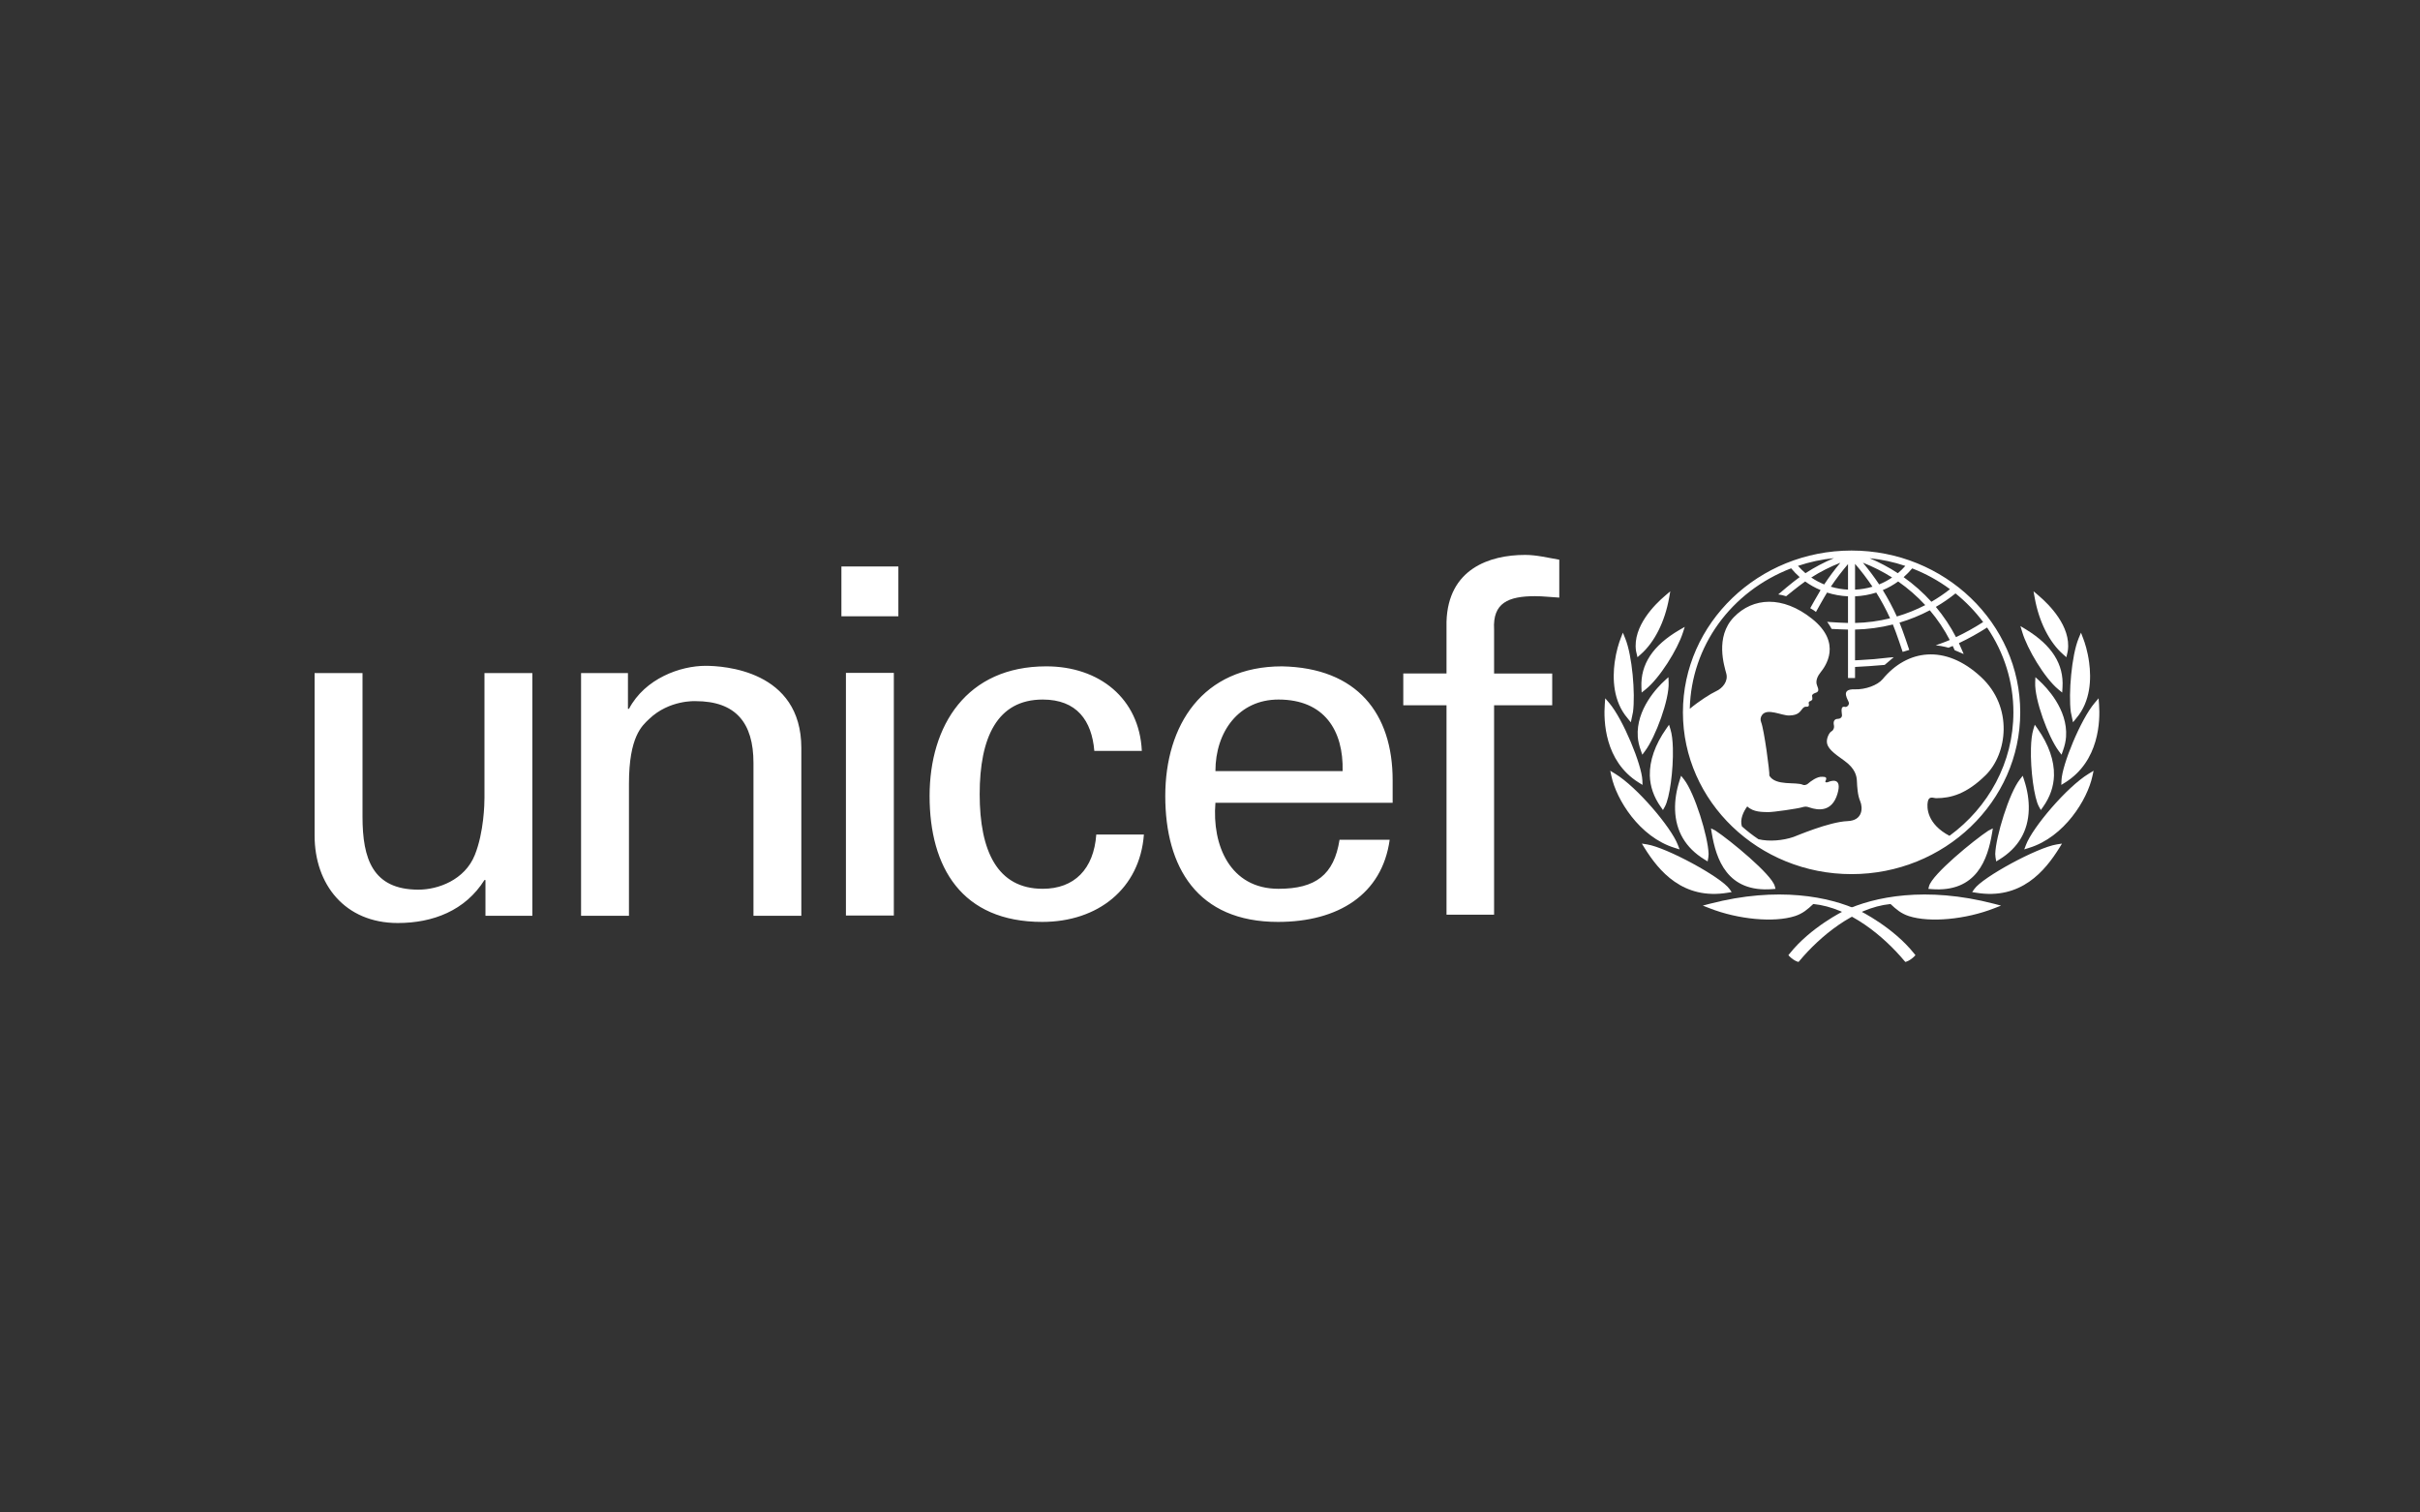
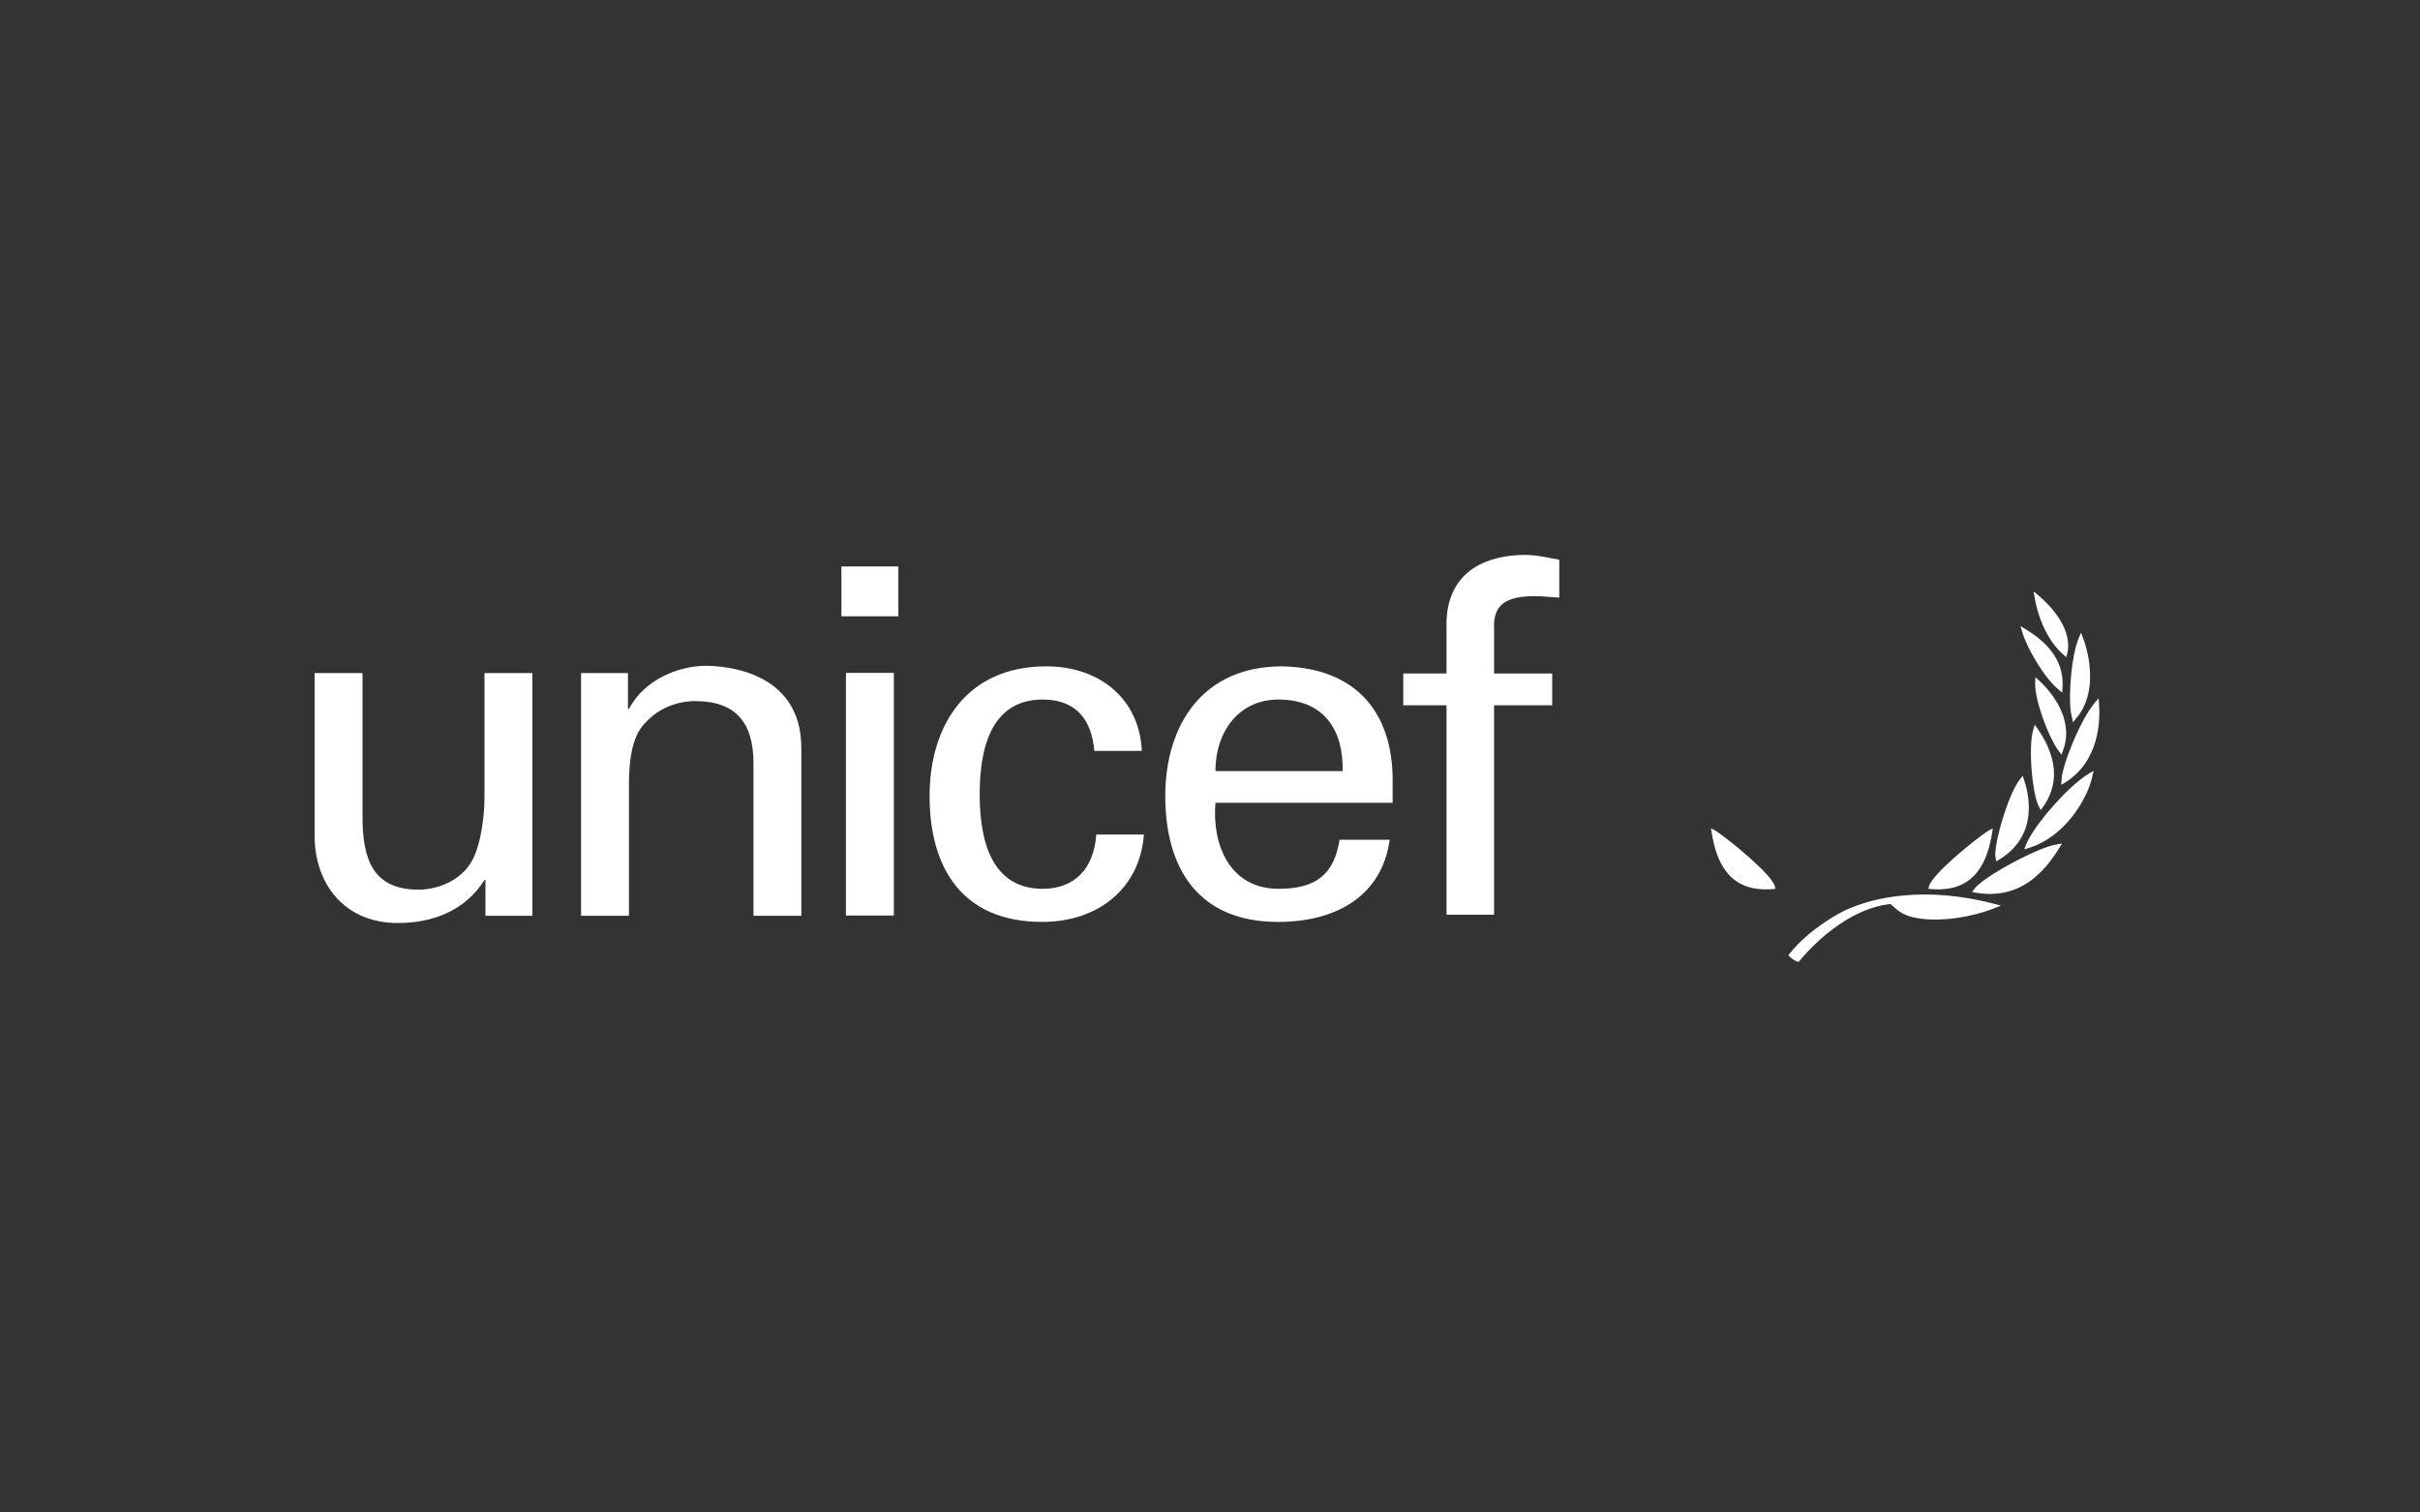
<svg xmlns="http://www.w3.org/2000/svg" width="400" height="250" viewBox="0 0 400 250" fill="none">
  <rect x="0" y="0" width="400" height="250" fill="#333333" stroke="none" />
-   <path d="M306.042 91C290.674 91 278.169 102.999 278.169 117.742C278.169 132.492 290.674 144.485 306.042 144.485C321.417 144.485 333.923 132.492 333.923 117.742C333.923 102.999 321.417 91 306.042 91ZM327.793 102.82C326.356 103.745 324.857 104.578 323.306 105.313C322.386 103.537 321.27 101.861 319.977 100.313C321.118 99.652 322.204 98.907 323.224 98.085C324.949 99.473 326.484 101.064 327.793 102.82ZM316.066 93.949C318.301 94.818 320.402 95.974 322.312 97.386C321.343 98.152 320.316 98.847 319.239 99.468C317.868 97.956 316.329 96.592 314.65 95.399C315.158 94.949 315.632 94.465 316.066 93.949ZM318.226 100.018C316.728 100.791 315.155 101.421 313.529 101.9C312.848 100.403 312.072 98.947 311.206 97.54C312.107 97.159 312.959 96.68 313.746 96.112C315.381 97.256 316.883 98.566 318.226 100.018ZM314.93 93.542C314.55 93.972 314.136 94.374 313.695 94.745C312.22 93.783 310.656 92.953 309.023 92.265C311.054 92.475 313.031 92.901 314.93 93.542ZM312.745 95.455C312.075 95.909 311.359 96.294 310.603 96.598C309.775 95.356 308.878 94.158 307.917 93.008C309.606 93.67 311.223 94.49 312.745 95.455ZM306.62 93.198C307.658 94.401 308.619 95.663 309.499 96.976C308.565 97.255 307.597 97.418 306.62 97.461V93.198ZM306.62 98.569C307.813 98.515 308.992 98.306 310.126 97.947C310.983 99.316 311.747 100.737 312.413 102.2C310.515 102.668 308.569 102.93 306.62 102.968V98.569ZM305.457 93.241V97.461C304.493 97.415 303.539 97.253 302.618 96.976C303.489 95.68 304.437 94.433 305.457 93.241ZM301.522 96.602C300.768 96.295 300.051 95.91 299.384 95.455C300.898 94.491 302.508 93.675 304.192 93.018C303.232 94.163 302.341 95.36 301.522 96.602ZM303.132 92.255C301.487 92.944 299.911 93.777 298.424 94.742C297.984 94.366 297.572 93.962 297.189 93.532C299.112 92.887 301.106 92.458 303.132 92.255ZM322.229 138.154C318.524 136.206 318.451 133.496 318.644 132.504C318.845 131.491 319.57 131.932 320.028 131.932C322.466 131.932 325.033 131.241 328.189 128.146C331.752 124.66 332.872 116.907 327.396 111.86C321.496 106.411 315.222 107.364 311.176 112.262C310.344 113.264 308.323 114 306.571 113.941C303.978 113.846 305.611 115.806 305.611 116.213C305.611 116.626 305.22 116.908 304.989 116.846C304.108 116.606 304.461 117.857 304.461 118.234C304.461 118.614 304.101 118.805 303.903 118.805C302.813 118.805 303.114 119.75 303.146 120.001C303.178 120.254 303.084 120.694 302.718 120.886C302.372 121.075 301.961 121.897 301.961 122.531C301.961 123.664 303.046 124.455 304.862 125.748C306.665 127.046 306.899 128.272 306.93 129.156C306.967 130.041 307.05 131.466 307.462 132.41C307.949 133.547 307.885 135.631 305.383 135.723C302.327 135.841 296.899 138.186 296.436 138.343C294.714 138.933 292.433 139.143 290.651 138.715C289.689 138.067 288.775 137.357 287.913 136.59C287.557 135.414 288.177 134.145 288.802 133.291C289.821 134.269 291.339 134.207 292.187 134.235C293.043 134.269 297.22 133.638 297.816 133.45C298.41 133.258 298.673 133.326 299.031 133.45C300.629 134.006 302.817 134.173 303.703 131.24C304.593 128.306 302.488 129.127 302.225 129.249C301.96 129.377 301.598 129.348 301.733 129.095C302.121 128.347 301.535 128.425 301.204 128.397C300.349 128.315 299.228 129.188 298.869 129.506C298.504 129.822 298.14 129.787 298.01 129.725C296.878 129.181 293.497 129.966 292.453 128.208C292.549 127.737 291.592 120.604 291.099 119.371C291.018 119.182 290.988 118.976 291.012 118.773C291.035 118.57 291.111 118.376 291.232 118.208C292.091 116.967 294.459 118.296 295.742 118.266C297.279 118.23 297.525 117.613 297.945 117.114C298.352 116.633 298.65 116.901 298.868 116.767C299.148 116.595 298.884 116.247 298.981 116.059C299.083 115.868 299.199 115.962 299.458 115.744C299.723 115.517 299.424 115.049 299.555 114.857C299.934 114.307 300.971 114.751 300.348 113.313C300.011 112.528 300.483 111.674 300.942 111.103C301.688 110.18 304.566 106.299 299.493 102.263C294.651 98.417 289.75 98.732 286.59 102.007C283.433 105.291 285.011 110.091 285.342 111.352C285.673 112.618 284.724 113.764 283.633 114.259C282.765 114.651 280.794 115.911 279.303 117.159C279.544 106.853 286.06 97.797 296.056 93.938C296.478 94.452 296.953 94.933 297.465 95.39C296.352 96.167 293.923 98.252 293.923 98.252C293.923 98.252 294.255 98.299 294.564 98.37C294.778 98.423 295.23 98.551 295.23 98.551C295.23 98.551 297.37 96.802 298.376 96.11C299.159 96.68 300.014 97.156 300.921 97.538C300.431 98.334 299.212 100.527 299.212 100.527C299.212 100.527 299.494 100.691 299.752 100.851C299.999 101.012 300.157 101.153 300.157 101.153C300.157 101.153 301.488 98.75 301.993 97.948C303.112 98.305 304.275 98.511 305.454 98.564V102.97C304.801 102.948 303.116 102.882 302.435 102.818L302.008 102.776L302.245 103.116C302.429 103.37 302.563 103.623 302.692 103.855L302.739 103.945L302.851 103.96C303.347 103.996 304.882 104.048 305.455 104.062V112.077H306.618V110.241C308.315 110.163 309.731 110.053 311.439 109.909L311.516 109.902L313.016 108.626L312.195 108.695C310.591 108.894 308.979 109.032 307.364 109.107L306.617 109.144V104.062C308.729 104.016 310.828 103.733 312.871 103.22C313.428 104.544 314.488 107.752 314.488 107.752L315.581 107.427C315.581 107.427 314.524 104.239 313.968 102.912C315.705 102.398 317.383 101.715 318.976 100.874C320.26 102.388 321.366 104.035 322.274 105.782C321.45 106.155 319.951 106.663 319.956 106.663C321.157 106.787 322.069 107.062 322.069 107.062C322.069 107.062 322.493 106.887 322.766 106.771C322.875 107 323.081 107.469 323.081 107.469L324.577 108.105L324.406 107.708C324.406 107.708 323.909 106.57 323.79 106.305C325.398 105.543 326.952 104.681 328.442 103.724C331.286 107.89 332.799 112.762 332.794 117.742C332.796 126.062 328.646 133.465 322.229 138.154ZM275.644 98.107L275.21 98.479C273.572 99.865 269.843 103.527 270.41 107.55C270.415 107.567 270.472 107.836 270.472 107.836L270.657 108.632L271.178 108.173C273.468 106.171 275.183 102.765 275.884 98.839L276.081 97.734L275.644 98.107ZM268.057 105.057L267.87 105.541C267.609 106.212 267.14 107.623 266.885 109.498C266.533 112.151 266.613 115.907 269.02 118.715C269.014 118.712 269.285 119.048 269.285 119.048L269.563 119.386L269.918 117.679C270.316 114.667 269.793 108.354 268.637 105.534L268.242 104.572L268.057 105.057ZM265.287 115.917L265.254 116.415C265.051 119.117 265.196 125.786 270.825 129.325L271.495 129.738L271.466 128.977C271.369 126.445 268.289 118.894 265.98 116.188L265.328 115.421L265.287 115.917ZM266.256 127.853L266.353 128.309C267.173 132.138 270.961 138.349 276.816 140.146L277.616 140.398L277.325 139.64C276.237 136.774 270.596 130.096 266.972 127.896L266.155 127.396L266.256 127.853ZM278.009 103.883L277.547 104.148C273.194 106.702 271.152 109.792 271.307 113.601L271.346 114.474L271.978 113.969C274.338 112.096 277.284 107.317 278.154 104.604L278.472 103.615L278.009 103.883ZM275.445 112.23L275.118 112.53C274.003 113.545 270.397 117.23 270.706 121.784C270.753 122.484 270.923 123.24 271.202 124.022L271.456 124.747L271.92 124.125C273.644 121.799 275.931 115.655 275.808 112.798L275.774 111.932L275.445 112.23ZM275.634 120.135L275.388 120.487C273.569 123.077 272.642 125.738 272.698 128.188C272.749 130.001 273.35 131.737 274.491 133.349L274.871 133.891L275.192 133.315C275.977 131.901 276.603 127.303 276.508 123.663C276.475 122.379 276.343 121.317 276.119 120.591L275.876 119.791L275.634 120.135ZM277.748 128.591L277.632 128.958C277.083 130.639 276.827 132.284 276.872 133.845C276.977 137.382 278.608 140.143 281.728 142.062L282.255 142.383L282.371 141.702C282.371 141.685 282.413 141.157 282.413 141.157C282.328 138.279 280.093 131.051 278.35 128.837L277.867 128.225L277.748 128.591ZM271.605 139.805L271.829 140.166C274.176 143.934 278.156 148.804 285.604 147.555L286.227 147.455L285.874 146.952C284.481 144.968 275.441 140.077 272.25 139.575L271.381 139.438L271.605 139.805ZM282.617 149.382L281.451 149.687L282.573 150.123C287.305 151.983 293.241 152.531 296.679 151.423C297.975 151.003 298.758 150.321 299.719 149.423C305.778 150.024 311.449 154.857 314.754 158.8L314.933 159L315.19 158.921C315.56 158.798 316.133 158.375 316.374 158.123L316.604 157.885L316.395 157.621C312.948 153.292 307.549 150.609 307.306 150.504C302.45 148.225 293.869 146.456 282.617 149.382Z" fill="white" />
  <path d="M282.869 137.306L282.934 137.688C283.644 141.966 285.457 147.579 292.987 146.96L293.472 146.918L293.351 146.469C292.838 144.524 285.94 138.87 283.532 137.282L282.808 136.92L282.869 137.306ZM336.119 97.734L336.32 98.839C337.023 102.765 338.737 106.171 341.027 108.174L341.55 108.633L341.73 107.836C341.73 107.836 341.787 107.567 341.789 107.55C342.365 103.528 338.63 99.866 336.999 98.479L336.119 97.734ZM343.964 104.573L343.566 105.535C342.409 108.355 341.886 114.668 342.283 117.68L342.643 119.387L342.92 119.049L343.187 118.716C345.59 115.908 345.671 112.152 345.312 109.499C345.065 107.624 344.593 106.213 344.334 105.542L344.147 105.058L343.964 104.573ZM346.879 115.422L346.225 116.189C343.917 118.895 340.834 126.445 340.742 128.978L340.711 129.739L341.374 129.326C347.002 125.787 347.151 119.117 346.95 116.416L346.912 115.918L346.879 115.422ZM346.047 127.396L345.23 127.896C341.608 130.098 335.965 136.774 334.875 139.64L334.586 140.399L335.386 140.146C341.234 138.349 345.028 132.138 345.847 128.309L345.948 127.854L346.047 127.396ZM333.954 103.484L334.256 104.477C335.064 107.21 337.912 112.044 340.23 113.958L340.858 114.474L340.91 113.604C341.146 109.797 339.169 106.667 334.869 104.037L333.954 103.484ZM336.43 111.932L336.394 112.798C336.274 115.655 338.555 121.799 340.28 124.125L340.749 124.748L341.005 124.022C341.282 123.24 341.448 122.484 341.497 121.785C341.811 117.231 338.199 113.546 337.086 112.531L336.43 111.932ZM336.326 119.79L336.084 120.59C335.861 121.316 335.73 122.379 335.696 123.662C335.599 127.302 336.226 131.9 337.008 133.315L337.328 133.89L337.712 133.349C338.853 131.736 339.451 130.001 339.501 128.188C339.563 125.737 338.635 123.077 336.816 120.487L336.571 120.134L336.326 119.79ZM334.335 128.226L333.856 128.838C332.107 131.052 329.876 138.28 329.791 141.158C329.791 141.158 329.834 141.686 329.838 141.703L329.951 142.384C329.951 142.384 330.479 142.063 330.481 142.063C333.597 140.144 335.227 137.383 335.333 133.846C335.379 132.285 335.126 130.64 334.574 128.959L334.452 128.592L334.335 128.226ZM340.824 139.438L339.953 139.575C336.758 140.077 327.722 144.968 326.329 146.952L325.978 147.455L326.601 147.555C334.052 148.804 338.029 143.934 340.376 140.167L340.599 139.805L340.824 139.438ZM304.897 150.504C304.657 150.609 299.253 153.292 295.811 157.621L295.599 157.886L295.834 158.124C296.075 158.376 296.646 158.799 297.022 158.921L297.273 159L297.451 158.802C300.751 154.858 306.426 150.026 312.483 149.425C313.444 150.323 314.226 151.002 315.525 151.425C318.967 152.533 324.897 151.985 329.634 150.125L330.754 149.689L329.586 149.384C318.336 146.457 309.754 148.225 304.897 150.504ZM329.398 136.921L328.68 137.283C326.261 138.87 319.362 144.525 318.852 146.47L318.734 146.919L319.215 146.961C326.747 147.58 328.562 141.967 329.27 137.689L329.335 137.307L329.398 136.921ZM139.076 93.631H148.49V101.863H139.076V93.631ZM139.824 111.216H147.742V151.333H139.824V111.216ZM80.078 111.254H87.992V151.368H80.241V145.457H80.078C76.91 150.494 71.58 152.566 65.746 152.566C57.002 152.566 52 146.174 52 138.105V111.253H59.919V134.987C59.919 141.935 61.583 147.052 69.162 147.052C72.413 147.052 76.829 145.456 78.491 141.3C79.99 137.544 80.078 132.832 80.078 131.866V111.254ZM103.794 117.167H103.96C106.625 112.129 112.462 110.055 116.624 110.055C119.541 110.055 132.452 110.772 132.452 123.639V151.368H124.54V126.116C124.54 119.482 121.625 115.892 114.958 115.892C114.958 115.892 110.621 115.652 107.294 118.847C106.128 119.962 103.96 121.721 103.96 129.553V151.369H96.044V111.255H103.793L103.794 117.167ZM180.88 124.119C180.464 119.117 177.989 115.629 172.354 115.629C164.832 115.629 161.93 121.891 161.93 131.268C161.93 140.635 164.832 146.909 172.354 146.909C177.563 146.909 180.793 143.662 181.204 137.936H189.075C188.405 146.909 181.461 152.384 172.269 152.384C158.946 152.384 153.652 143.34 153.652 131.581C153.652 119.898 159.771 110.141 172.941 110.141C181.718 110.141 188.331 115.464 188.732 124.117H180.88V124.119ZM200.896 132.693C200.313 139.681 203.295 146.91 211.32 146.91C217.446 146.91 220.505 144.614 221.411 138.802H229.7C228.449 147.869 221.165 152.384 211.242 152.384C197.914 152.384 192.607 143.34 192.607 131.582C192.607 119.899 198.744 110.142 211.903 110.142C224.314 110.389 230.188 117.921 230.188 128.968V132.692H200.896V132.693ZM221.92 127.458C222.083 120.788 218.93 115.628 211.32 115.628C204.774 115.628 200.896 120.929 200.896 127.458H221.92ZM239.093 116.577H231.947V111.322H239.093V102.761C239.351 94.024 246.215 91.721 252.092 91.721C253.992 91.721 255.821 92.194 257.732 92.513V98.779C256.392 98.714 255.077 98.542 253.744 98.542C249.284 98.542 246.709 99.662 246.956 104.025V111.323H256.564V116.578H246.956V151.193H239.093V116.577Z" fill="white" />
</svg>